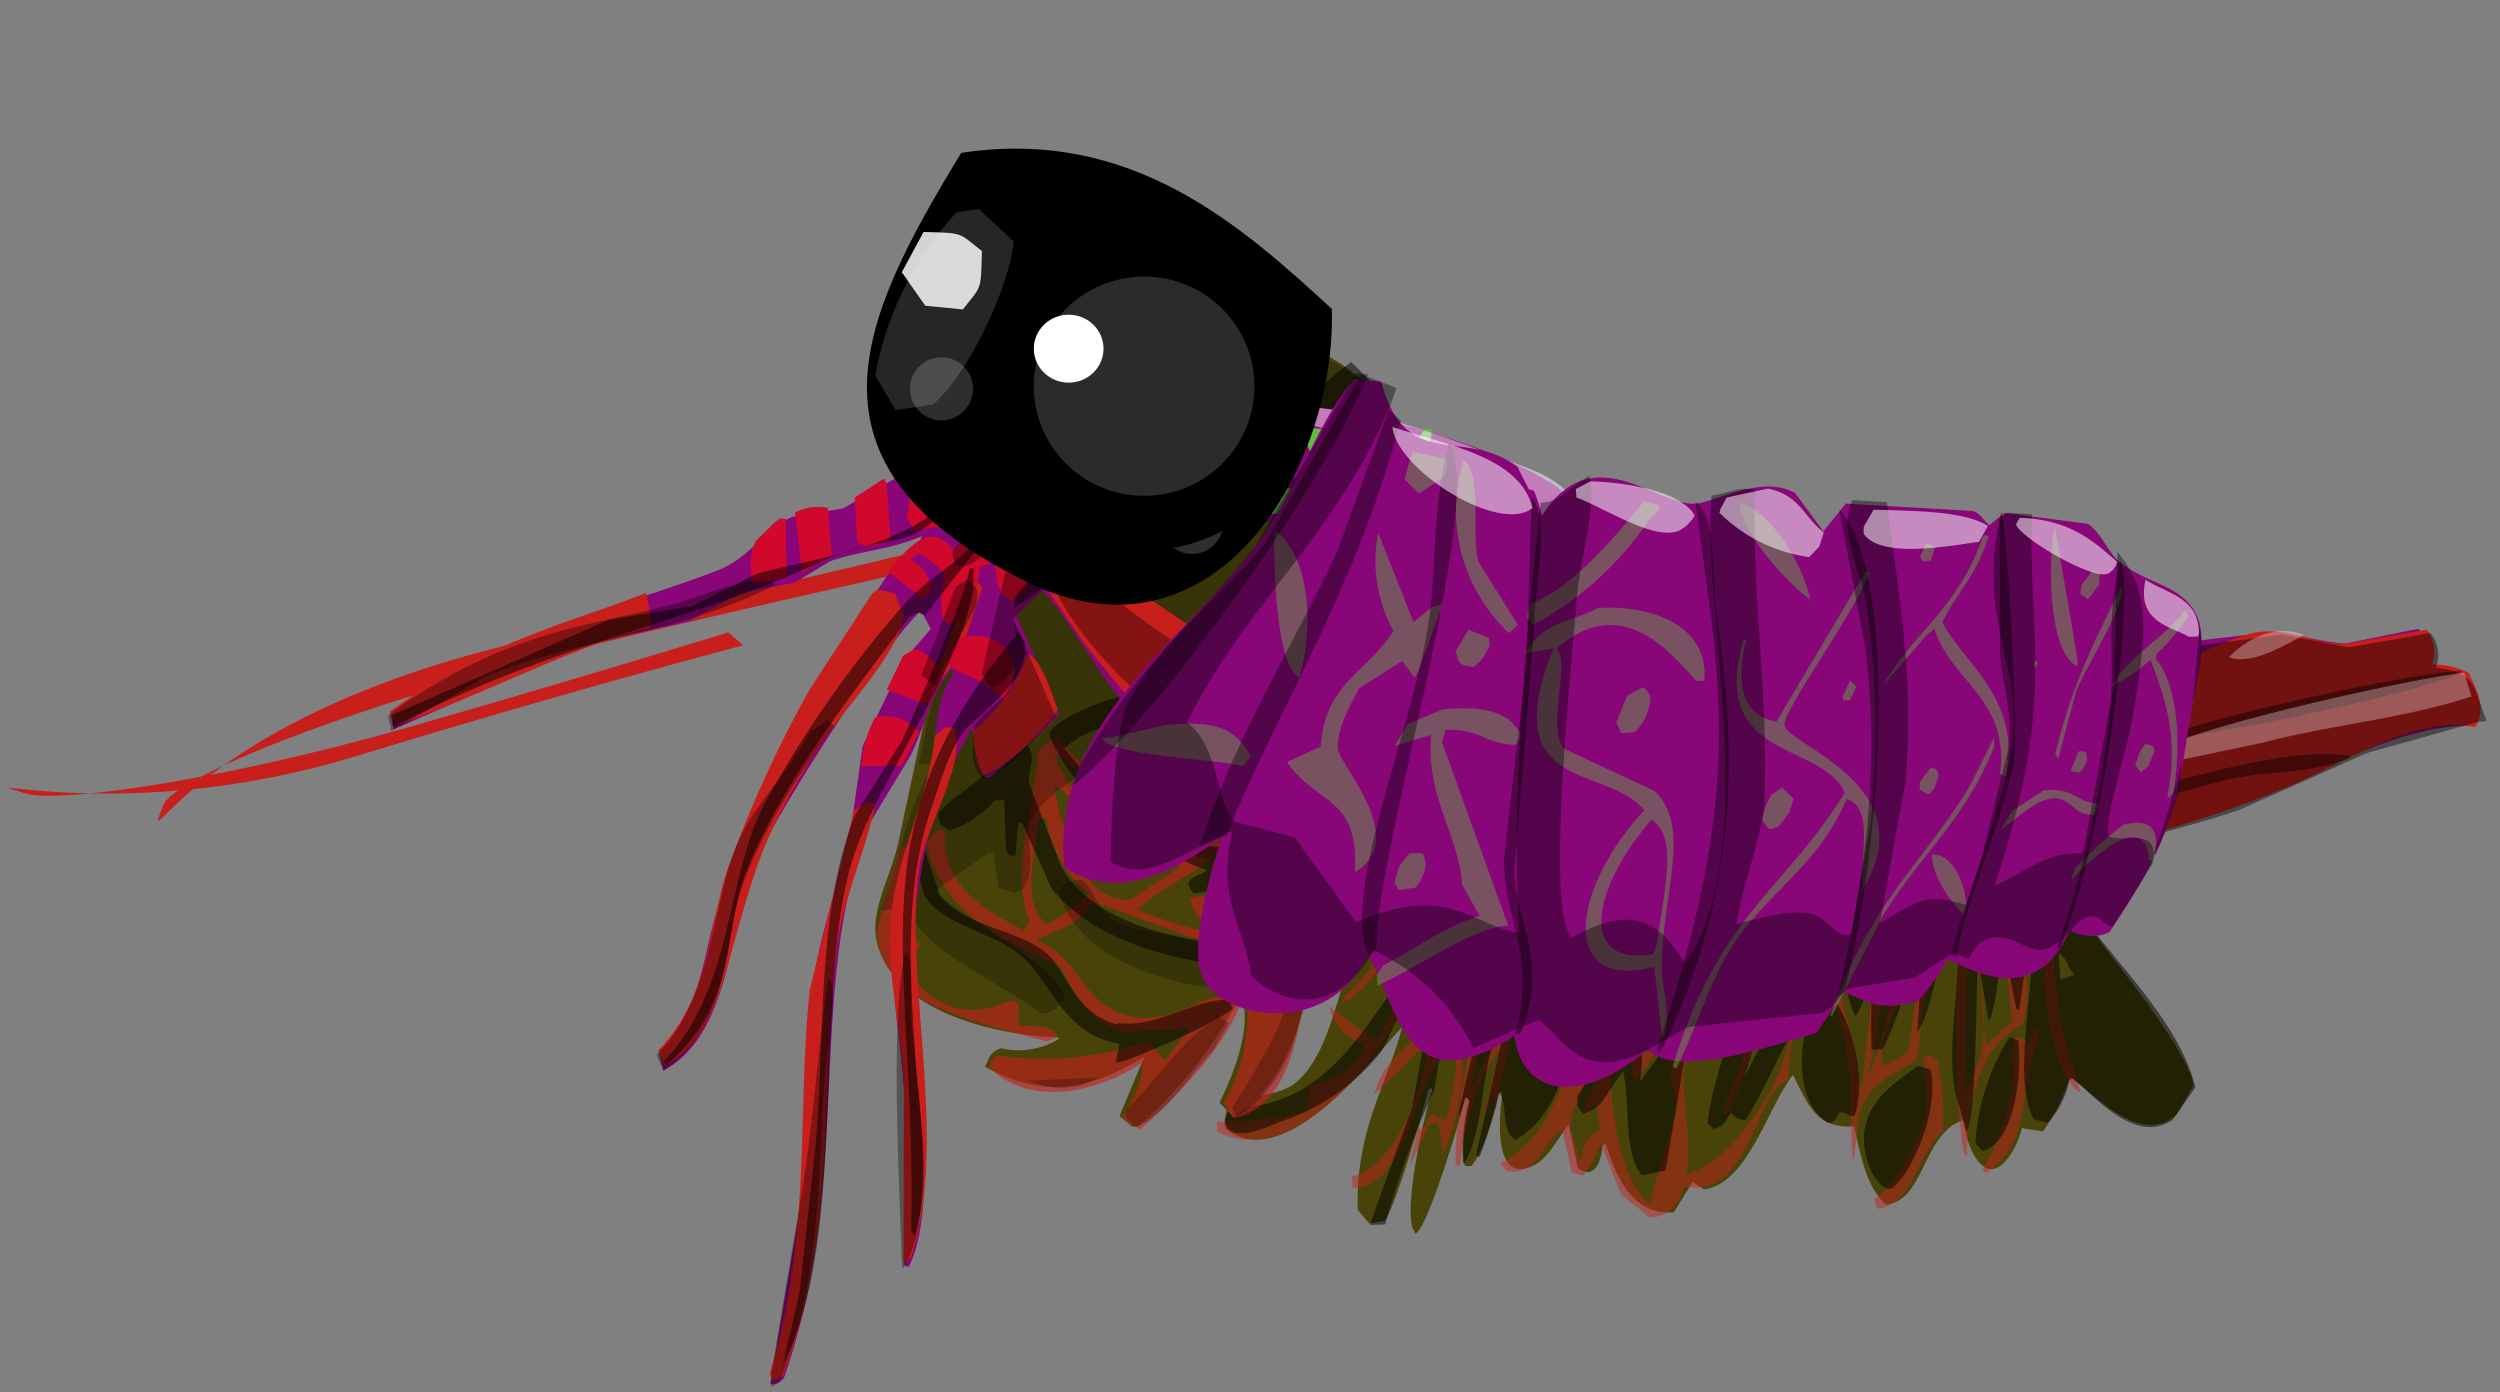
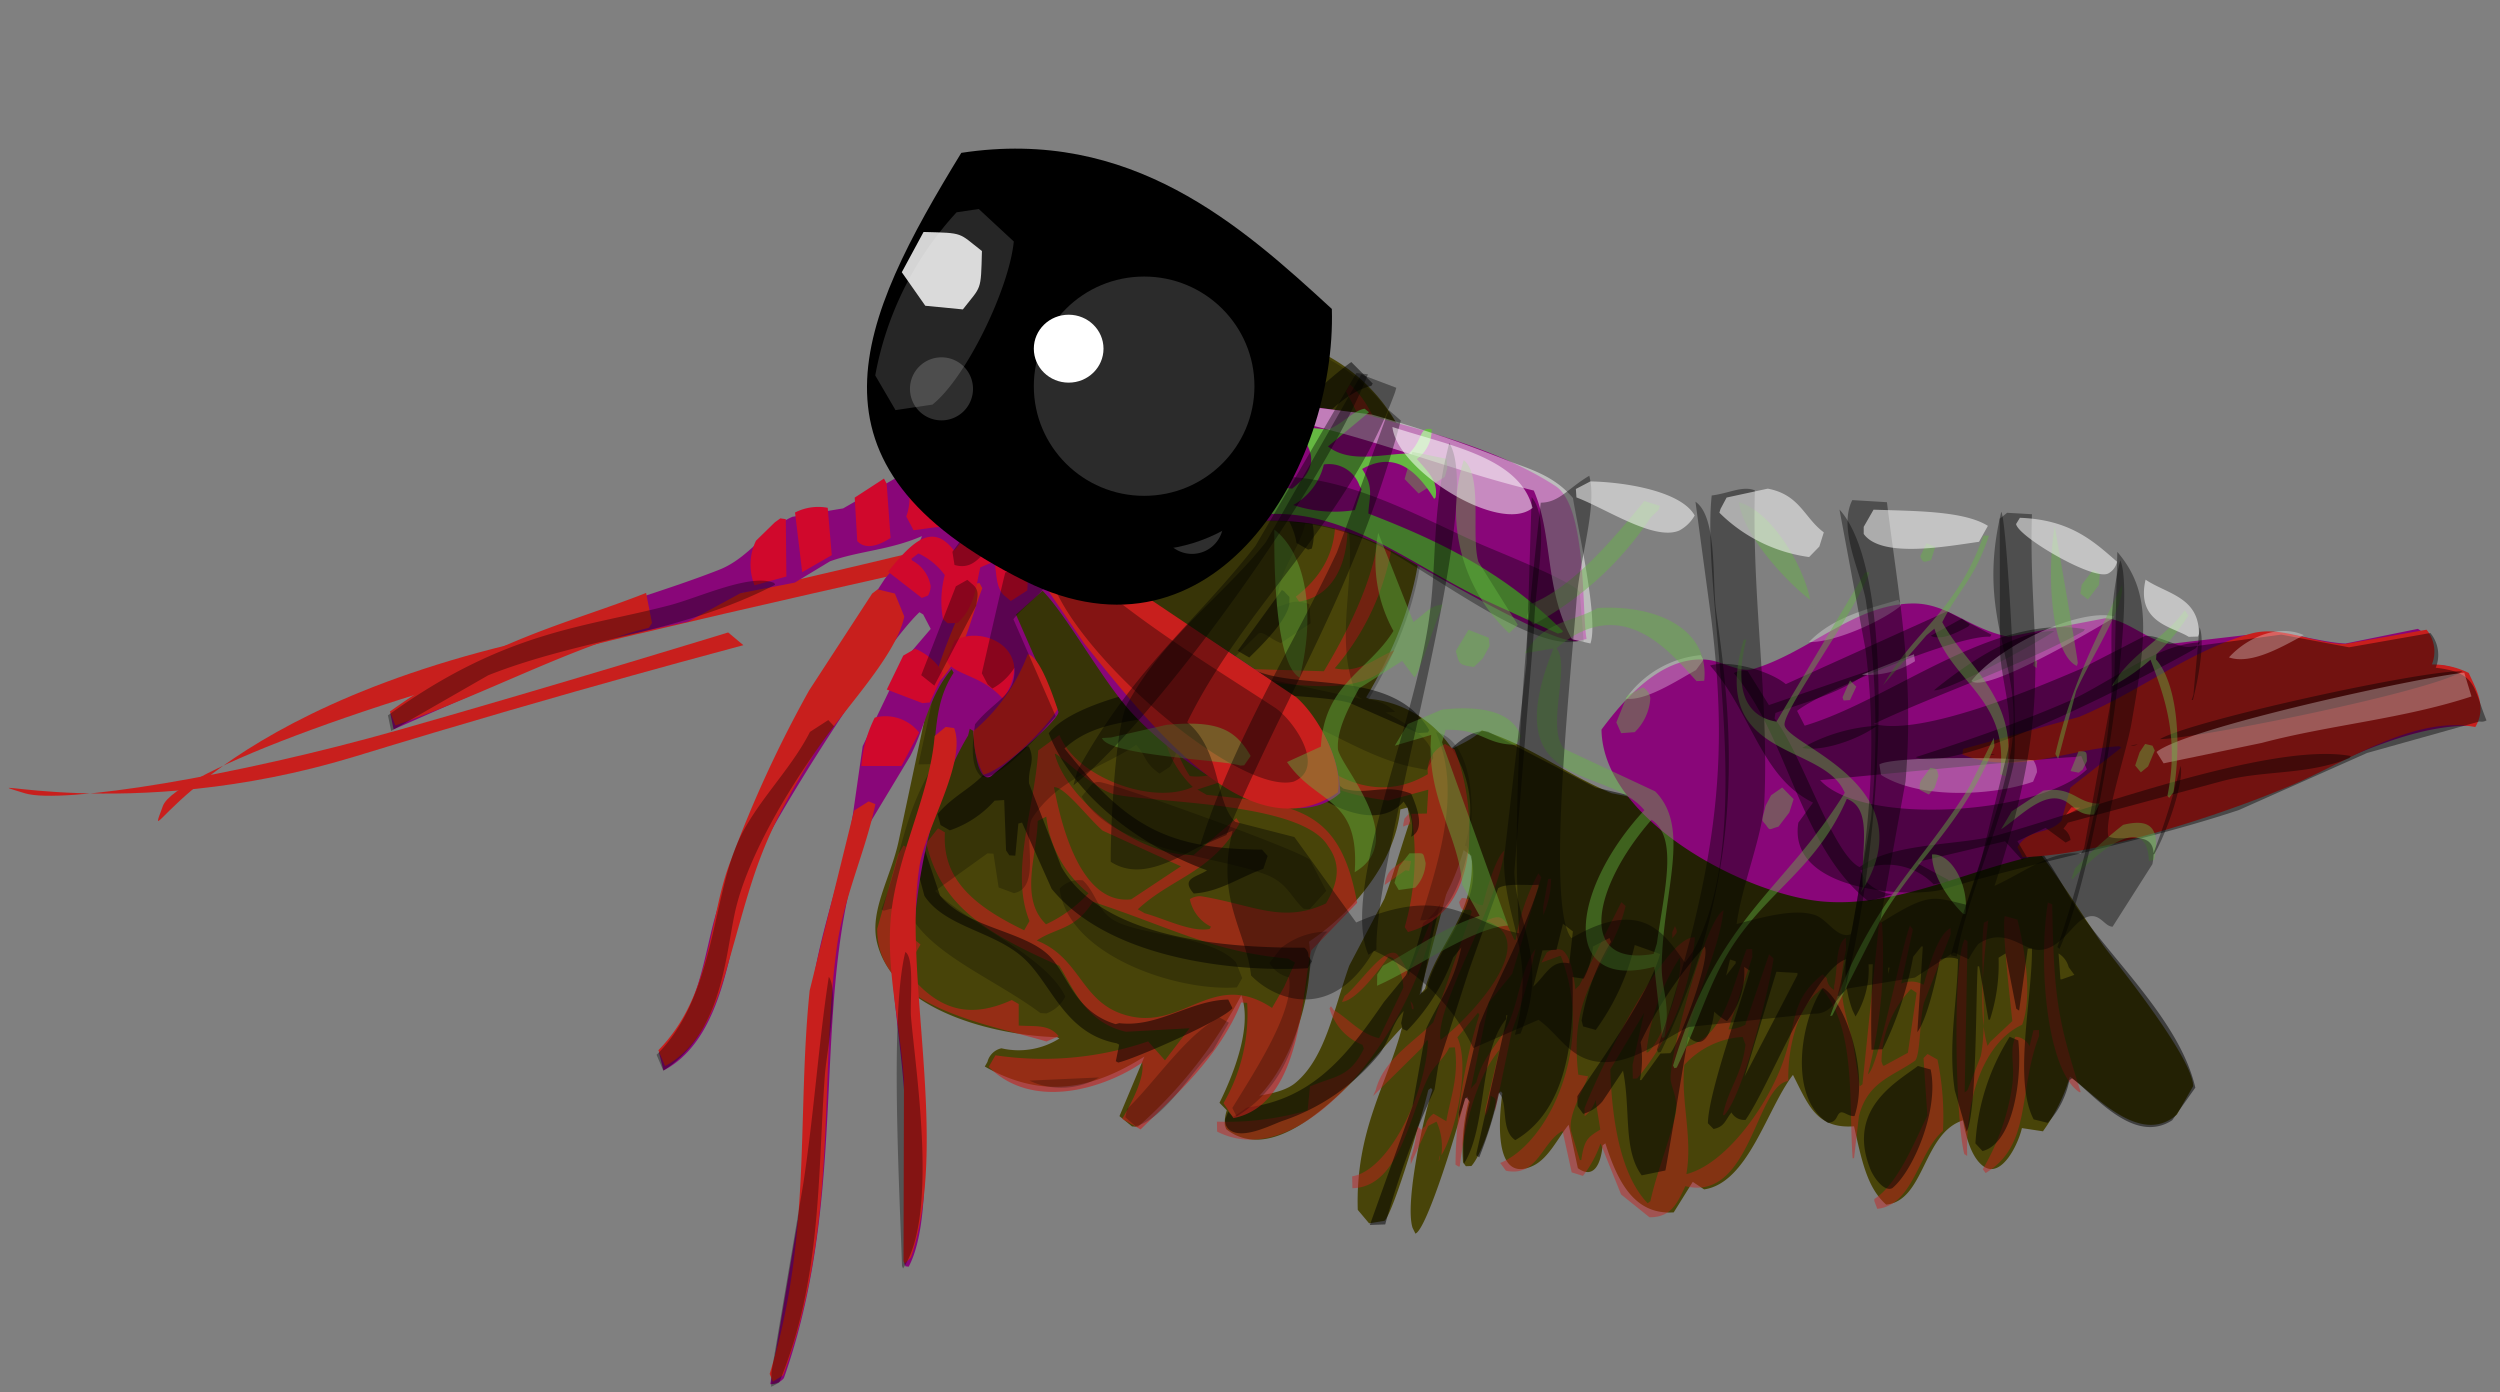
<svg xmlns="http://www.w3.org/2000/svg" id="mantis shrimp10x672bda9f6573ce4e4bc314ece98f1240" viewBox="0 0 176 98">
  <rect x="0" y="0" width="176" height="98" fill="#808080" stroke="none" />
  <svg id="Mantis-Baby" width="176" height="98" viewBox="0 0 176 98">
    <defs>
      <style>
      .cls-1 {
        fill: #4d0000;
      }

      .cls-1, .cls-10, .cls-11, .cls-12, .cls-13, .cls-14, .cls-15, .cls-16, .cls-17, .cls-18, .cls-2, .cls-21, .cls-22, .cls-23, .cls-3, .cls-4, .cls-5, .cls-6, .cls-7, .cls-8, .cls-9 {
        fill-rule: evenodd;
      }

      .cls-2, .cls-4, .cls-7 {
        fill: #c81f1d;
      }

      .cls-2 {
        fill-opacity: 0.46;
      }

      .cls-3 {
        fill-opacity: 0.51;
      }

      .cls-4 {
        fill-opacity: 0.6;
      }

      .cls-5 {
        fill-opacity: 0.24;
      }

      .cls-6 {
        fill: #067e57;
      }

      .cls-21, .cls-8 {
        fill-opacity: 0.43;
      }

      .cls-14, .cls-16, .cls-17, .cls-18, .cls-19, .cls-20, .cls-23, .cls-9 {
        fill: #fff;
      }

      .cls-9 {
        fill-opacity: 0.3;
      }

      .cls-10 {
        fill: #018a5d;
      }

      .cls-11, .cls-21 {
        fill: #28ccad;
      }

      .cls-12 {
        fill: #0080d7;
      }

      .cls-13 {
        fill-opacity: 0.34;
      }

      .cls-14 {
        fill-opacity: 0.48;
      }

      .cls-16 {
        fill-opacity: 0.15;
      }

      .cls-17 {
        fill-opacity: 0.83;
      }

      .cls-18 {
        fill-opacity: 0.18;
      }

      .cls-20 {
        fill-opacity: 0.17;
      }

      .cls-22 {
        fill-opacity: 0.39;
      }

      .cls-23 {
        fill-opacity: 0.53;
      }
    </style>
    </defs>
    <g id="legs_back" data-name="legs back">
      <path id="legs" class="cls-1 mantis_shrimp-legs" d="M104.325,51.418c3.578,1.14,5.967,3.127,9.138,4.425l10.771,2.127c4.447,1.3,9.856-.858,14.38.316l3.351,0.158c1.527,0.76,4.988,6.666,6.355,8.444,1.083,1.409,6.038,7.6,6.08,9.573l-1.146,2c-2.631,2.351-6.015-1.647-7.531-2.664a12.776,12.776,0,0,1-1.9,3.847l-1.481-.226c-0.258,1.135-1.385,3.452-2.609,2.754-0.85-.524-1.286-1.885-1.537-3.3-2.835.908-2.685,5.637-5.406,5.934-1.342-1.174-1.724-3.108-2.266-5.514-2.653.19-3.225-1.519-4.3-3.621-1.842,2.389-3.151,7.605-6.254,8.063l-0.8-.531q-0.671,1.074-1.34,2.148c-2.792.191-3.958-2.195-4.814-4.862l-0.194.147c-0.122,1.395-.672,2.387-1.743,1.6q-0.324-1.527-.646-3.055c-0.783.965-1.415,2.37-2.508,2.89-2.654,1.262-2.468-2.888-2.16-5.1l-0.1-.136-0.2.147c-0.294,1.538-1.066,4.164-1.877,5.105l-0.393.014-0.2-.273a13.435,13.435,0,0,1,.414-4.353l-0.1-.276-0.194.147c-0.3,1.493-2.659,9.252-3.472,9.5l-0.2-.412c-0.584-1.827.922-8.413,1.4-9.706l-0.1-.136-0.194.147c-0.306,1.378-2.442,8.634-3.083,9.207l-1.08.179-0.8-.95c-0.172-5.644,2.1-8.873,3.116-12.846-2.055,2.106-8.237,10.4-12.375,7.167l-0.1-.276a2.738,2.738,0,0,1,.462-1.7c1.349-.4,3.426-0.387,4.506-1.283,2.1-1.744,2.682-5.1,3.79-8.253l2.475-4.707c1.107-2.991,1.831-6.293,3.283-9.074C101.591,52.561,103.088,52.606,104.325,51.418ZM102.7,59.593q-1.382,5.227-2.765,10.455l0.386-.434c0.91-3.289,3.574-5.241,3.278-9.354Zm-1.867,16.579c0,0.093,0,.186,0,0.28C100.837,76.358,100.835,76.264,100.833,76.171Z" />
      <g id="colour">
        <path id="colour_1" data-name="colour 1" class="cls-2 mantis_shrimp-color1" d="M99.261,57.2a3.418,3.418,0,0,1,3.5,2.951l-0.1,0c-1.434-.906-2.06-2.8-3.875-1.958q0-.07,0-0.14l0.091-.423ZM95.208,83.652q-0.008-.42-0.015-0.839c2.532-.4,5.182-5.7,5.341-9.569l-0.1,0-0.384.574-3.385,3.341,0.189-.427c0.556-2.175,2.788-3.447,4.049-4.765l2.715-7.794-0.1-.136c-0.6.034-.619,0.105-0.8-0.531l0.192-.287c0.83,0.029,1,.54,1.486.506,0.2-.9.925-3.417,1.506-3.833-0.384,3.665-4.929,11.032-4.486,13.316,1.35-.925,7.523-6.97,3.2-8.372,1.289-.659,1.343-0.016,1.994,1.327l0.1,0a14.594,14.594,0,0,1,1.589-4.675l0.2,0.273-2.043,6.791-1.638,2.018-1.269,6.063,0.386-.434c0.417-1.806,1.515-2.625,2.193-4,0.81-1.642.944-4.056,1.97-5.389a42.294,42.294,0,0,1-1.668,5.8q-0.588,2.82-1.178,5.64c0.005-.921.178-0.858-0.315-1.108a2.949,2.949,0,0,1-.369,1.413c0-.14,0-0.28-0.007-0.419q0.5-2.117,1.006-4.234c-1.522,1.8-2.4,4.906-2.8,8.218l-0.1,0-0.2-.133a36.46,36.46,0,0,1,1.681-10.555l-0.1-.136L102.6,73.029c0.945,2.085-.2,6.856-1.13,8.3a4.258,4.258,0,0,0-.338-2.366l-0.586.3-1.231,2.7q0-.21-0.008-0.419a8.319,8.319,0,0,0,.452-2.255c0.46,0.281.106,0.362,0.59-.021a1.393,1.393,0,0,1,.576-0.861l0.895,0.527c0.289-1.666.9-3.145,0.6-5.2l-0.394.014c-0.372.8-1.077,1.28-1.44,2.011C99.181,78.576,98.532,83.571,95.208,83.652Zm3.621-23.079a3.11,3.11,0,0,1,2.687,1.581c0,0.186.007,0.373,0.01,0.559L101.334,63l-0.4-.545c-0.73-.409-1.017-1.07-1.991-1.187L97.482,62.3C97.662,61.127,98.194,61.091,98.829,60.573Zm10.165,1.309,0.2-.007a6.467,6.467,0,0,1-.545,2.538c0-.186-0.007-0.373-0.01-0.559Q108.815,62.868,108.994,61.882Zm-8.038,1.972,0.1,0.276Zm13.187-.34,0.3,0.269c-1.066,4.354-4.072,5.6-3.33,11.875l0.691,0.115c-0.364,1.018-1.394,2.663-1.211,3.822q0.314,1.038.628,2.076l0.1,0c0.209-1.442.445-1.6,1.339-2.148l-0.333-2.087a2.276,2.276,0,0,1-.767,1.147c0-.186-0.006-0.373-0.01-0.559,1.094-2.845,5.67-12.168,7.758-12.036l0,0.14a17.866,17.866,0,0,1-4.057,9.8l-0.3.011-0.018-.979q0.409-1.834.82-3.668l-2.389,4c0.126,3.983.842,7.55,2.631,9.419l0.194-.147c0.412-1.924,1.3-4.083,1.761-6.081,0.263-1.135-.371-2-0.343-2.646,0.106-2.354,2.533-11.138,3.727-11.749-0.354,3.007-2.07,6.058-2.682,9.612,2.737-.648,3.217-4.034,4.307-6.873l0.393-.014c0,0.186.007,0.373,0.01,0.559l-1.68,5.1,0.1,0a3.331,3.331,0,0,0,1.078-.319q0.84-2.479,1.682-4.959l0.3,0.269c0,0.047,0,.093,0,0.14-0.426,2.613-2.158,9.48-3.446,10.9l-0.1,0c0.342-1.826,1.327-2.784,1.585-4.955L122.683,73a6.027,6.027,0,0,0-4.1,1.968c-0.275,2.5.594,5.072,0.139,7.691,2.721-.7,5.505-4.568,6.658-7.518,1.188-3.041.543-4.645,2.934-6.543l0.3,0.269a0.974,0.974,0,0,0,.507.821c0-.093,0-0.186,0-0.28,0.269-1.117.067-2.907,0.825-3.388q0.009,0.42.016,0.839c-0.706,3.061-.075,4.158.514,6.7l0.447,2.922,0.194-.147,1.173-11.376,0.1,0,0.1,0a33.764,33.764,0,0,1-.989,10.67c0.749-.446,2.334-8.866,2.962-10.462l0.2,0.272q-0.41,1.9-.818,3.808a1.8,1.8,0,0,1,1.577.082c0.363-1.222.975-3.53,1.9-3.987,0,0.14.005,0.28,0.008,0.419l-1.882,4.826c-0.323,1.224-.241,3.592-0.616,4.08-1.625,1.141-3.342,1.476-3.966,3.922q-0.169,1.475-.341,2.951l-0.1,0c-0.28-3.871.262-9.189-2.185-11.954l-0.29.29c-1.227.923-2.112,3.562-2.054,6.231-2.286.282-2.653,8.528-7.25,7.4-0.56,1.206-1,2.2-2.521,2.191l-2-1.606L112.677,80.5a7.946,7.946,0,0,1-1.239,2.284l-0.792-.251q-0.321-1.457-.643-2.915c-1.457.768-1.748,3.28-3.987,2.8l-0.4-.545c3.381-1.369,6.74-8.285,4.266-14.567l-0.1,0-1.272.466,0.381-.713a1.2,1.2,0,0,1,1.08-.179c0.6,0.423.805,1.678,0.936,2.764l0.29-.29ZM85.672,78.962a20.409,20.409,0,0,0,6.385-.792l0.166-1.685c1.8-.761,2.794-0.621,3.792-2.657l-0.1-.276A3.865,3.865,0,0,1,93.6,70.978l0.1-.143,0.2,0.272c1.07,0.621,1.824,1.662,3.186,1.983l1.708-3.56a3.671,3.671,0,0,0-.727-2.072l-0.3-.129c-0.729,1.03-2.307,3.129-3.29,3.2l0.189-.427c0.887-.588,2.813-3.612,3.689-2.933a4.39,4.39,0,0,1,.815,1.509l0.093-.283,1.7-4.12c-0.845,7.159-8.89,18.65-15.279,15.388Zm58.5-15.422,0.3,0.129c0.12,6.743.433,8.221,2.011,13.219l-0.1,0C144.139,75.408,143.453,68.042,144.173,63.54ZM117.915,65.2c0.232,0.453.14,0.447-.182,0.846,0-.14-0.005-0.28-0.007-0.419Zm23.223-.705,0.891,0.247c0.46,1.88,1.1,5.308.33,7.4-2.435,1.113-4,4.639-3.87,9.236l-0.2-.133c-0.61-2.14-.864-13.452.023-15.112l0.2,0.133q-0.1,5.32-.2,10.641l0.194-.147,0.941-2.413c0.511-2.534-.129-6.783.225-9.383l0.293-.151c-0.219,2.109-.783,6.477-0.038,8.816,0.063-.1.127-0.191,0.191-0.287l1.549-1.456C141.5,70.229,140.919,65.39,141.138,64.49ZM118.25,67.422a15.27,15.27,0,0,0-2.341,6.661l0.1,0C116.954,73.321,118.553,69.116,118.25,67.422ZM99.3,70.49a0.645,0.645,0,0,1,.207.552l-0.1,0Zm35.233-.863a7.45,7.45,0,0,0-2.074,5.113l0.1,0.276,0.1,0,1.657-.9q0.306-2.11.613-4.22Zm8.618,2.9,0.393-.014c0,0.14,0,.28.008,0.419-1.512,3.947-.487,7.671-3.764,9.652l-0.2-.273A16.155,16.155,0,0,0,141.65,76.5c0.231-1.574-.214-2.4.232-3.507l0.1,0a1.174,1.174,0,0,1,.9.667Q143.017,73.1,143.154,72.532ZM135.7,74.2l0.7,0.395a19.82,19.82,0,0,1,.386,5.023c-1.741,1.489-2.084,5.22-4.627,5.485l-0.207-.552c0-.047,0-0.093,0-0.14,1.641-1.043,2.76-3.883,3.734-5.873l-0.27-4.048Zm-34.332,7.127a0.643,0.643,0,0,1-.091.423C101.309,81.611,101.339,81.47,101.369,81.329Z" />
      </g>
      <g id="tone">
        <path id="Color_Fill_1" data-name="Color Fill 1" class="cls-3" d="M131.754,73.9c-0.057-2.334.009-4.017,0.089-6.02l-0.295.011a6.342,6.342,0,0,1-.919,3.671l-0.2-.412a7.841,7.841,0,0,1-.459-3.621c-2.347.776-5.317,8.752-7.082,11.311a1.03,1.03,0,0,1-.994-0.523c-0.446.554-.474,1-1.259,1.165l-0.4-.405c0.036-2.136,2.292-8.4,2.957-10.742l-0.4-.265a5.517,5.517,0,0,1-1.211,3.822,4.757,4.757,0,0,1-.9-0.667c-0.186,1.615-.8,2.771-1.84,1.746-0.105.7-1.562,9.4-1.6,9.433l-1.667.341c-1.328-1.818-.754-4.611-1.315-7.368q-0.719,1.076-1.438,2.151a2.815,2.815,0,0,1-1.362.889l-0.4-.545-0.012-.7c1.588-2.486,4.975-6.984,5.825-10.007l-1.784-.635a16.67,16.67,0,0,1-2.747,5.977l-0.891-.247c-0.035-.139-0.07-0.277-0.106-0.416a15.857,15.857,0,0,1,2.067-5.532l-0.1-.276-1.17.6a5.744,5.744,0,0,1-.649,2.262l-0.789-.111c0.2,5.942-1.067,9.744-4.027,11.48-1.073-.711-0.476-2.646-1.143-3.317a29.015,29.015,0,0,1-1.395,4.528l-0.2-.133c0-.047,0-0.093,0-0.14l2.187-9.734-0.1,0c0,0.093,0,.187,0,0.28-1.937,2.316-1.3,7.521-2.967,10.182a13.392,13.392,0,0,1,.414-4.353l-0.2-.273-0.1,0q-0.234.708-.467,1.416c0-.14,0-0.28-0.008-0.419l1.464-6.21c1.312-3.231,2.971-6.071,4.158-9.666l0-.14c-0.842.072-2.248-.141-2.851,0.244L103.4,68.356l-2.145,6.654q-0.132.844-.265,1.689a61.521,61.521,0,0,0-3.471,9.5l-1.082.039,3-8.365,0.984-5.493c0.887-1.911,1.883-3.032,2.458-5.686l-0.578.721a14.5,14.5,0,0,1-3.255,5.156l-0.3-.129-0.106-.416,0.182-.846c-0.84.839-1.055,2.287-1.814,3.144A14.94,14.94,0,0,1,90.3,78.907c-0.838.293-2.936,1.423-3.83,0.559a0.818,0.818,0,0,1-.209-0.692l0.283-.71c5.555-.159,8.182-3.6,10.892-7.532l1.541-1.875c1.429-3.069,1.791-7.479,3.159-10.469-0.036-.139-0.071-0.277-0.106-0.416l-2.468-.33c0.289-2.273,3.173-6.4,5.21-5.926l7.554,3.923,4.152,0.968c3.86,1,7.588,1.339,11.755,2.091l4.127-.43a13.943,13.943,0,0,1,6.307.33l3.25,0.022c1.435,0.479,2.85,3.154,3.726,4.622,2.359,3.952,7.747,8.522,8.908,13.528l-1.632,2.3c-2.676,1.739-5.455-1.762-7.044-2.962l-0.194.147a6.192,6.192,0,0,1-1.522,2.994l-0.989-.244c-1.444-2.76-.107-8.405-0.118-12.029l-0.295.011q-0.306,2.18-.611,4.36l-0.2-.133-0.759-3.89-0.487.3a12.6,12.6,0,0,1-.611,4.36l-0.1,0q-0.33-1.877-.659-3.754l-0.1,0c-0.137,2.215-.065,10.239-0.775,11.642l-0.84-2.908c-0.492-3.242.191-6.308,0.227-9.243a1.679,1.679,0,0,0-1.279.046c-0.245,1.331-.9,4.2-1.582,5.095l0.384-6.031-0.1,0-0.577.721a24.809,24.809,0,0,1-2.148,6.515ZM102.943,59.558c-1.359,2.3-2.314,7.205-2.866,10.319l0.1,0,0.29-.29c0.518-2.891,4.618-6.5,2.773-10.035Zm7.089,5.479-0.459,1.836-0.984.036q-0.321,1.271-.643,2.542c0.924-.848,1.262-1.906,2.53-1.631l0.255-2.248Zm9.973,1.6a27.96,27.96,0,0,0-4.506,6.74,7.308,7.308,0,0,1-.05,2.66l0.1,0,1.345-1.868,0.689-.025C118.113,73.641,120.48,67.485,120.005,66.632Zm1.789,0.914q-0.138.565-.275,1.129l0.674-.864,0-.14Zm23.13-.422q0.066,0.907.131,1.814l0.1,0,0.88-.312-0.4-.545A1.607,1.607,0,0,0,144.924,67.124Zm-19.865,1.283q-1.116,3.678-2.231,7.357l3.712-7.131,0-.14Zm7.871-.287c0,0.14,0,.28.008,0.419l0.09-.423Zm-4.6,1.427c1.444,0.771,3.318,5.767,2.23,9.014-0.352.072-.779-0.343-0.989-0.244-0.32.152-.175,0.652-0.873,0.731C125.859,77.278,126.753,71.8,128.328,69.547Zm13.157,3.439,0.6,0.258c0.29,2.663-.348,7.243-2.518,7.787l-0.5-.541A15.774,15.774,0,0,1,141.485,72.986Zm-6.461,2.054,0.891,0.247c0.616,2.792-1.21,7.138-2.7,8.354-0.583.3-1.377-.814-1.6-1.481C130.039,78,133.617,76.125,135.024,75.04Zm-32.425,3.7c0,0.186.007,0.373,0.01,0.559C102.606,79.112,102.6,78.926,102.6,78.739Z" />
      </g>
    </g>
    <g id="legs_front" data-name="legs front">
      <path id="legs-2" data-name="legs" class="cls-1 mantis_shrimp-legs" d="M69.655,34.51c12.828-21.6,40.628-9.1,26.522,14.586L96.34,49.19a7.871,7.871,0,0,1,7.043,9.249c-0.357,2.012-2.23,7.694-4.772,6.8l-0.045-.676c0.68-4.2,1.233-4.041.531-7.716l-0.513.139c-0.431,4.024-3.649,7.458-6.433,9.311,0.472,3.157-1.168,10-5.344,12.321l-0.954-.981c1.217-2.461,2.275-5.587,1.533-7.574a32.419,32.419,0,0,1-7.272,9.262l-0.42-.024-0.884-.725,1.758-4.192c-3.276,2.049-6.828,3.211-11.239.7l0.187-.326A1.307,1.307,0,0,1,70.5,73.8a5.376,5.376,0,0,0,4.082-.69l-0.163-.094c-3.731-.078-11.4-1.581-12.668-6.627-0.565-2.243.944-4.559,1.509-7.154l3.7-17.384Z" />
      <g id="colour-2" data-name="colour">
        <path id="colour_1-2" data-name="colour 1" class="cls-4 mantis_shrimp-color1" d="M63.231,60.173l0.374-.652,0.163,0.094-0.024.42c0.47,2.191-1.6,3.634-.527,6.2,0.8-.2.864-0.389,1.585,0.26l-1.03,1.793c2.383,3.126,4.743,3.337,7.456,2.115l0.489,0.281q0,0.758,0,1.515c1.232,0.08,2.12-.1,2.819.753l-0.863.371c-4.213-1.274-11.936-2.367-11.919-7.931Zm1.984-.811,0.818-1.047L66.2,58.408,66.522,58.6c-0.2,3.185,1.87,5.113,5.58,6.891l0.374-.652c-1.423-3.472.413-8.127,0.611-12.006l1.495-1.092c1.212,3.014,6.6,4.965,9.387,3.659a7.239,7.239,0,0,1-1.942-7.185l0.257-.069,0.232,0.35a8.392,8.392,0,0,0,1.245,6.135c1.727,0.254,3.069-.853,4.619-1.248l0.024-.42c-1.954-1.346-3.617-4.01-2.76-6.138L87.43,50.88l2.14,2.313-0.468.815L84.3,55.582l0.652,0.375c6.545,0.658,9.4,1.114,10.591,7.6l-3.225,3.35c-0.7,2.656-.547,10.835-5.483,11.808l-0.7-1.051A12.528,12.528,0,0,0,87.8,70.6l-0.42-.024c-1.517,3.82-4.7,6.6-7.085,8.936L79,78.768c0.715-1.2,1.609-2.964,1.408-3.96-2.47,1.71-7.611,3.491-10.8.3l0.468-.815a22.842,22.842,0,0,0,10.75-.978l1.186,1.332,1.731-2.258-4.477.246c-2.86-.656-3.7-3.078-4.7-4.65C69.3,65.661,66.244,63.736,65.215,59.361Zm9.037-6.3c0.8,3.194,5.8,7.216,9.776,7.133l3.013-2.6,0.232,0.35c-2,3.516-4.722,3.806-7.172,6.069l0.489,0.281c1.452,0.4,3.264,1.346,4.567,1.106l0.094-.163A2.785,2.785,0,0,1,83.764,63.3a1.373,1.373,0,0,1,.77-0.208c3.725,0.608,5.749,1.958,8.812.51,0.992-1.645.982-2.895,0.149-4.033-1.825-3.124-12.2-3.023-15.029-3.648C77.045,55.6,74.535,53.024,74.252,53.064ZM74.2,55.419c0.36,1.781,1.617,8.325,5.437,7.893l3.5-2.323-5.5-2.507C76.619,57.62,74.949,55.356,74.2,55.419Zm-1.148,2.375c-0.029,2.384-1.322,5.44.589,7.275a9.386,9.386,0,0,0,2.989-2.185,8.1,8.1,0,0,1-2.972-5.392ZM91.675,29.906l0.281-.489c3.024,2.034,4.876,12.047-.5,12.938l-0.232-.35C95.984,38.372,93.58,33.162,91.675,29.906Zm3.083-2.348,0.281-.489c2.325,2.1,3.066,6.416,3.173,9.193l1.865-.229q0.105,0.385.208,0.77l-2.122.3a17.639,17.639,0,0,1-4.2,9.946c1.686,0.386,2.79-.672,4.2-1.273l-0.187.326-0.655,1.141c-2.535,1.905-7.236.688-10.306,0.582l-0.232-.35,0.444-.4L93.2,47.256C98.393,38.58,98.131,33.754,94.758,27.559ZM72.986,66.211c3.244,1.284,3.087,4.612,6.679,5.354,3.764,0.779,5.848-3.293,9.887-.607l0.843-1.467,0.773-1.724-0.489-.281c-5.36-.487-8.226-2.193-13.746-4C75.675,65.482,74.425,65.267,72.986,66.211ZM90.551,52.239l0.35-.232c2.876,3.03,6.251,4.51,9.623,2.493a2.036,2.036,0,0,1,1.218-2.119l0.652,0.374c1.348,3.235,2.362,11.337-3.271,12.862l-0.232-.35a18.144,18.144,0,0,0,.461-7.973l1.1-.021q0.048-.839.1-1.678l-2.823.763c-2.555-.322-5.74-1.045-7.2-3.7Z" />
      </g>
      <g id="tone-2" data-name="tone">
        <path id="Color_Fill_3" data-name="Color Fill 3" class="cls-5" d="M69.6,35.407c12.333-22.484,40.932-9.969,26.733,13.841a3.119,3.119,0,0,1,1.886.867l-0.676.045c1.6,0.818,3.338,1.927,3.35,3.225l-0.468.815-0.583-.118c-4.782-.846-8.472-4.741-12.651-4.016l-0.094.163,0.742,1.727-1.144.86c-2.264-1.314-1.09-2.025-1.321-3.36l-0.791-.888-0.163-.094c-0.681,1.49-1.665,5.109-2.088,5.521l-0.7.465c-1.12-.805-0.892-1.191-1.651-2.032-2.12,1.533-5.4,2.256-7.286,5.136-0.749,1.144.7,4.936-1.318,5.313l-1.072-.4L69.94,60.1l-0.42-.024-3.69,2.649C68.277,65.1,73.64,67.3,75,70.158a2.426,2.426,0,0,1-1.332,1.186l-0.42-.024c-3.413-2.553-8.338-4.354-9.495-7.622l-1.54.416-0.163-.094c1.423-3.688,1.5-6.622,3.707-10.227l-1.1.021L67.3,41.673l2.1-1.394C68.816,38.636,69.515,37.27,69.6,35.407Zm6.55,20.672,0.725-.884a0.716,0.716,0,0,1,.513-0.139c0.792,0.017,14.114,4.783,14.839,5.49l1.137,2.171L92.2,64l-0.42-.024c-0.9-.81-1.149-1.855-2.722-2.431C85.449,60.222,78.437,59.9,76.151,56.079ZM74.6,62.557a1.876,1.876,0,0,1,1.633-.579c1.047,0.986.987,2.344,2.6,3.014,2.248,0.93,6.517.97,8.177,2.747l0.44,1.12-0.374.652C82.754,69.821,75.135,67.2,74.6,62.557ZM91.472,34.315c1.694,3.341-1.573,4.71-1.581,8.413,0.921-.221,1.132-0.588,2.285-0.2l0.09,1.352-2.1,1.394c-0.735-.288-1.23-0.851-1.561-0.68l-2.5,2.465,0.163,0.094,9.647,2.074-0.326-.187c-2.48-5.2,1.767-11.644-2.76-16.326Zm-19,41.759,4.9-.222A5.226,5.226,0,0,1,72.468,76.074Zm6.873,2c1.95-1.86,4.245-5.355,6.52-6.443l0.163,0.094L86.513,72l-1.124,1.956c-1.631,1.666-3.449,4.833-5.445,5.326l-0.721-.631ZM89.367,67.79l0.818-1.047a5.252,5.252,0,0,1,3.267-1.158c-2.41,2.237-.5,9.38-6.395,13.018L86.755,78c1.668-2.713,4.417-6.908,3.985-9.2A2.14,2.14,0,0,1,89.367,67.79Zm11.718-16.247c4.234,0.918,2.612,13.514-1.1,13.24C101.536,59.946,102.819,55.455,101.085,51.543Z" />
        <path id="Color_Fill_4" data-name="Color Fill 4" class="cls-3" d="M64.043,59.22l0.7-.465,1.436,4.293c1.827,2.24,5.756,2.455,7.591,4.144,1.4,1.291,1.784,4,4.768,4.907l0.257-.069c2.726,0.327,5-1.613,7.674-1.661l0.3,0.607c-0.646.838-6.989,3.617-8.052,3.828l-0.163-.094,0.236-1.165-0.163-.094c-3.6-.67-4.536-4-6.4-5.843-2.067-2.049-5.65-2.267-7.147-4.539Zm1.963-1.907c1.454-1.755,3.45-2.1,4.394-4.629l2.029-.135c0.492,1.074-.063,1.422.017,2.611l2.271,5.857c3.116,5.483,13.005,5.707,17.1,5.7a0.661,0.661,0,0,1,.3.607l0.232,0.35-0.281.489c-4.149.263-13.706-.31-18.032-5.59L71.95,57.909l-0.257.069L71.478,60.24l-0.42-.024-0.232-.35-0.132-3.544-0.676.045a7.4,7.4,0,0,1-3.152,2.091l-0.652-.375Zm7.824-5.694c1.842-2.323,8.658-3.579,10.99-3.658l0.3,0.607L85,49.15c-3.1,2.035-7.261.937-10.057,3.544,4.446,5.587,7.337,7.071,13.9,7.12l0.4,0.444-0.305.908c-1.678.594-3.08,1.628-4.9,1.737-0.94-1.08.186-1.132,0.936-1.63C79.475,59.241,75.342,55.514,73.829,51.619ZM88.561,32.768a24.158,24.158,0,0,1,6.568-7.282L96.641,27l-0.094.163c-2.3.557-4.54,3.365-6.239,5.954,1.151,1.573,2.647,3.451,2.039,5.507l-0.257.069-0.815-.468C90.963,36.2,89.161,34.712,88.561,32.768ZM85.939,47.52l1.564-.836c2.827,2.3,10.338-.03,13.115,4.717l-0.093.163-0.677.045L95,49.476C92.338,48.769,87.955,49.33,85.939,47.52Zm1.193-1.7,3.111-4.283,0.163,0.094c0.5,0.574.339,0.194,0.371,0.864-0.184,1.219-1.965,2.946-2.83,3.794Zm2.035,7.022,0.281-.489,0.607-.3,4.515,3.461c1.7,0.509,2.851-.385,4.779.361,0.416,0.964,1.005,2.53-.007,3.031a2.994,2.994,0,0,0-.53-2.473C96.4,59.21,90.914,55.341,89.168,52.843Z" />
      </g>
    </g>
    <g id="tail">
      <path id="tail-2" data-name="tail" class="cls-6 mantis_shrimp-tail" d="M112.745,51.363c2.254-3.043,4.748-5.224,7.5-4.908,1.075,0.123,2.225.934,3.226,0.63,3.925-1.19,7.1-4.551,11.18-4.6,2.471-.028,3.938,1.778,6.742,2.342l6.808-1.3c1.5,0.058,2.911,1.531,4.533,1.806l6.638-.771c2.065-.076,3.892.646,5.746,0.743l5.1-1.034a2.451,2.451,0,0,1,1.1,1.458q-0.221.6-.442,1.194l0.734-.113a4.567,4.567,0,0,1,1.965.574l0.94,2.859-0.621.846c-4.852-.021-10.033,3.049-14.641,4.879-5.652,2.245-12.008,3.139-17.791,4.738-4.255,1.177-8.607,3.136-13.089,2.764C122.914,63.022,112.839,57.738,112.745,51.363Z" />
      <g id="colour-3" data-name="colour">
        <path id="colour_1-3" data-name="colour 1" class="cls-7 mantis_shrimp-color1" d="M138.209,52.726l8.162-2.256c4.362-1.825,7.765-4.674,12.111-5.867,2.145-.588,4.365.717,6.62,0.734l5.727-1.006a2.422,2.422,0,0,1,.376,2.445,5.8,5.8,0,0,1,2.595.6c0.524,1.165,1.293,2.4.461,3.808-4.314-.82-9.024,2.446-13,4.127-5,2.114-13.609,4.918-18.873,5.029l-0.357-.7c0.869-1.418,2.079-.782,3.094-1.852l0.639-2.351,3.574-2.8-0.141-.1c-3.406.166-7.487,2.089-11.049,0.573Z" />
      </g>
      <g id="tone-3" data-name="tone">
        <path id="Color_Fill_27" data-name="Color Fill 27" class="cls-8" d="M120.389,46.856c1.339-.421,4.17.34,5.332,1.307l11.35-5.124,3.131,1.646-0.1.141c-2.2-.146-11.652,3.712-13.588,5.218l0.535,1.044c6.081-1.8,13.3-7.98,19.729-6.788l-0.1.141c-4.895,2.667-10.038,4.286-14.763,6.525,3.348,0.885,11.253-2.458,14.547-3.864l4.523-2.322c0.875-.137,2.262.793,3.122,0.771l6.5-.874,4.767,0.894,5.727-1.006a2.422,2.422,0,0,1,.375,2.445c2.9,0.322,2.632,1.4,3.573,3.705a0.666,0.666,0,0,1-.489.075l-7.917,2.219-9.018,4.014c-6.8,2.266-13.849,3.5-20.791,5.575-2.14.639-11.033,0.263-10.23-4.684l1.034-1.41C123.945,54.705,123.334,50.172,120.389,46.856Zm7.748,8.069c3.014,3.285,15.55,2.4,18.778-.76q-0.2-.47-0.395-0.94l-0.489.075C145.6,53.232,128.137,54.924,128.137,54.924ZM145.411,57.4l1.043-.536-0.63-.028Z" />
        <path id="Color_Fill_28" data-name="Color Fill 28" class="cls-8" d="M122.059,47.389a1.3,1.3,0,0,1,.978-0.15l1.495,2.4,7.25-2.491c-2.125,1.646-4.527,2.218-6.789,3.046l-0.066.386c1.893,2.4,4.07,9.52,5.989,10.466,2.25-1.741,7-1.51,9.666-2.237,5.958-1.623,19.26-6.648,24.919-5.584l-0.1.141c-3,1.233-6.01.826-9.008,1.635l-10.814,2.914-0.311.423a1.148,1.148,0,0,1,.5.8l-0.348.179-1.411-1.034-1.984.931,0.677,1.147-0.348.179-1.2-1.316-6.037,1.429-0.1.141,2.182,1.166-0.1.141-0.978.15a4.535,4.535,0,0,0-5.153-.959q0.18,0.348.358,0.7a2.928,2.928,0,0,0,1.9.959l-1.674.508C126.706,59.654,125.909,51.891,122.059,47.389Zm4.814,5.266a12.077,12.077,0,0,1,5.266-1.561C130.875,52.029,128.346,52.942,126.873,52.655Zm1.617,0.752,0.875-.009Zm1.119-.047,0.63,0.028Zm6.31-8.6,2.191-1.213,0.565,0.414-0.1.141C137.648,44.6,136.629,45.111,135.919,44.757Zm-5.68,8.632,0.63,0.028Zm0.63,0.028,0.386,0.066Zm5.266-4.814c2.439-1.976,5.7-4.176,8.492-4.184C143.566,45.186,137.139,48.7,136.135,48.6Zm-1.279,4.7c3.516-1.121,7.157-2.377,10.664-3.892,2.846-1.23,6.339-4.094,9.366-4.193l-0.311.423C151.193,47.561,137.917,54.566,134.856,53.3Zm5.106-.16,0.489-.075A0.666,0.666,0,0,1,139.962,53.145Zm9.686-.488,0.206-.282ZM150,52.478l0.488-.075A0.663,0.663,0,0,1,150,52.478Zm0.733-.113,1.081-.291Zm1.326-.329c2.167-1.3,18.654-4.914,21.289-4.775C171.157,48.677,155.012,51.962,152.055,52.036Z" />
        <path id="Color_Fill_29" data-name="Color Fill 29" class="cls-9" d="M114.452,49.184a7.326,7.326,0,0,1,5.284-3.065c0.06,0.116.12,0.232,0.179,0.348l-0.517.705C118.157,47.855,115.847,49.387,114.452,49.184Zm12.9-3.986c1.739-1.817,4.3-2.366,6.3-2.971,0.06,0.116.12,0.232,0.179,0.348l-0.1.141C132.3,43.844,129.039,45.249,127.353,45.2Zm3.733,2.3,3.658-1.438,0.075,0.489A6.149,6.149,0,0,1,131.086,47.5Zm1.222,6.319c1-.61,9.383-0.481,10.842-0.291a1.5,1.5,0,0,1,.254.837l-0.273.668c-2.595.93-7.833,1.332-10.71-.48C132.383,54.31,132.346,54.066,132.308,53.821Zm6.479-5.877c1.962-2.479,7.517-5.13,10.062-4.55l-0.1.141C147.073,44.522,139.814,48.809,138.787,47.945Zm13.033,5c2.173-1.727,18.441-5.252,21.665-5.584q0.253,0.837.508,1.674c-4.817,1.588-9.926,1.99-14.764,3.271l-6.911,1.438Zm5.106-6.666c1.337-1.459,3.539-2.346,5.266-1.561C160.792,45.455,158.522,46.83,156.926,46.282Z" />
      </g>
    </g>
    <g id="tenticles">
      <path id="colour_1-6" data-name="colour 1" class="cls-7 mantis_shrimp-color1" d="M51.263,44.524s-11.91,3.661-23.1,6.84c-11.7,3.325-23.825,5.271-26.4,4.486-5.028-1.536,7.044,2.353,23.253-2.6C40.6,48.479,52.226,45.47,52.334,45.421Z" />
      <path id="colour_1-7" data-name="colour 1" class="cls-7 mantis_shrimp-color1" d="M79.564,36.815S61.35,40.739,44.744,44.67C27.379,48.78,12.322,54.425,11.47,56.734,9.8,61.251,13.41,50.218,38.15,44.855,61.932,39.7,78.609,35.345,78.8,35.323Z" />
    </g>
    <g id="head">
      <path id="head-2" data-name="head" class="cls-10 mantis_shrimp-head" d="M63.965,22.381c1.914-1.332,5.891-1.12,7-.334l1.589,1.928,2.145,0.151c1.175,0.456,2.685,2.327,3.383,3.329,2.9-2.049,7.469-.128,9.917.59l7.874,1.064c4.288,1.159,9.679,2.531,13.635,5.109,2.248,1.464,1.84,9.039,2.187,10.763l-0.538.137c-1.767.455-11.807-5.686-14.036-6.782a17.672,17.672,0,0,0-11.811-1.151L81.024,38.6c-2.142.155-3.438-2.462-4.425-5.082l-0.161.293c0.122,1.561-.806,3.054-1.056,4.6,4.91,3.994,10.438,6.673,15.4,10.5a9.227,9.227,0,0,1,3.576,6.911c-4.056,3.643-12.377-2.912-15.034-6.039-1.981-2.334-4.3-6.548-5.928-8.193L71.529,43.27l2.977,6.81c0.232,0.543-4.735,4.566-4.735,4.566s-1.056.867-1.234-3.184l-0.266-.16-0.118.48c-2.93,4.849-4.253,12.647-3.8,18.558,0.321,4.237,1.7,14.94-.38,18.833l-0.227-.023-0.077-.17q0.024-5.6.047-10.936c-0.208-5.018-1.392-9.712-.76-14.3l2.423-8.679c0.689-2.654.154-5.266,1.757-7.7L66.994,47.1c-1.644,1.972-1.842,4.062-2.916,6.132l-2.807,4.659c-4.632,11.422-1.112,25.025-6.084,39.125a1.157,1.157,0,0,1-.961.429L56.9,81.588q0.116-5.917.227-11.533c0.494-4.386,2.272-8.681,2.917-12.716l0.688-4.809,2.882-6.024,1.909-2.231-0.53-1.016L64.732,43.1c-2.56,2.363-10.452,14.76-11.852,18.139-1.449,3.5-1.368,11.6-6.171,14.127l-0.315-1.249c2.852-2.712,3.154-6.961,4.032-9.859a74.1,74.1,0,0,1,6.715-15.6l5.136-7.886c0.691-.952,2.3-2.01,2.628-3.03-2.273.991-4.426,1.04-6.472,1.774l-2.481,1.5-3.823.746-3.678,2-6.89,1.488-13.851,6.1L27.482,50.25c8.431-5.993,16.37-7.483,23.126-10.13,2.163-.847,3.275-2.9,5.179-3.739l3.57-.59L63.6,33.345l2.824-.433,0.466-1a6.375,6.375,0,0,1,2.912-1.662l-0.064-.115C65.755,28.322,60.932,29.369,63.965,22.381Z" />
      <g id="colour-4" data-name="colour">
        <path id="colour_2" data-name="colour 2" class="cls-11 mantis_shrimp-color2" d="M78.074,26.979L78.8,26.6l0.066,0.11,0.176,0.828c1.5-.514,2.529.424,3.811,0.309,1.4-.125,1.669-1.493,2.891-0.627L83.464,28.34a4.742,4.742,0,0,1,.236,1.951l0.418,0.168a2.51,2.51,0,0,1,2.932.664l0.421-.339,0.877-2.854,0.206-.164,0.411,0.164L89.1,28.149l-0.8,2.464,2.244-.647L93.5,30.234c0.933-.312,1.795-1.353,2.572-1.459l0.31,0.245-2.893,2.41c1.581,1.242,3.957.492,5.7,0.5,1.032-1.012.682-1.881,1.6-1.717a2.515,2.515,0,0,1-1.042,2.1c0.793,0.914,1.518,1.574,1.315,2.72l-0.1.087c-1.506-2.505-3.127-3.191-5.067-2.106,0.86,1.356.489,1.962,0.437,3.138,4.527,1.754,9.367,3.924,13.71,8.29l-0.1.094-0.27.068-5.19-2.377c-5.1-2.453-9.394-6.112-14.807-6.048-4.336.05-10.323,5.194-12.9-2.293l0.207-.5c0.25-.917,1.031-1.207,1.843-1.6C78.073,31.107,76.9,31,77.092,29.658,77.071,28.609,78,28,78.074,26.979ZM78.092,28.9l-0.245.675c0.47,1.1,2.8,3.05,3.914,3.087,0.667-1.17,1.539-2.573.82-3.959l-0.174-.028A4.208,4.208,0,0,0,78.092,28.9Zm-0.213,4.629-0.456,1.2c1.117,0.334,1.562,2.094,2.7,2.669,1.591-.763,3.067-0.534,4.814-1.31a12.364,12.364,0,0,0-6.5-3Zm5.19-1.9L82.43,32.971,82.7,33.431,84.894,34.4a3.536,3.536,0,0,0,1.134-2.618,1.017,1.017,0,0,0-.131-0.734A5.516,5.516,0,0,0,83.069,31.623Zm3.549,0.862-1.091,2.428,0.737,0.956,2.6-.758A24.771,24.771,0,0,0,86.617,32.485Zm0.916-.574c1.039,1.893,1.9,2.317,3.431,2.484,1.194-.917,1.721-1.882,1.043-3.1C90.756,30.791,88.95,31.357,87.534,31.911ZM93.2,32.7a4.452,4.452,0,0,1-2.156,2.855,9.177,9.177,0,0,0,4.338.354l0.479-1.471-0.144-.227A2.281,2.281,0,0,0,93.2,32.7Z" />
        <path id="colour_1-8" data-name="colour 1" class="cls-7 mantis_shrimp-color1" d="M27.448,50.092c7.067-5.081,12.511-6.166,18.038-8.35L45.9,43.863l-0.223.336c-5.306,1.288-11.572,4.7-17.843,6.875ZM61.4,41.786l0.385-.294L63,41.786,63.661,43.4c-0.589,2.941-4.724,6.993-6.5,9.9-3.873,6.343-4.11,8.354-6.069,15.143-0.6,2.065-1.651,5.224-4.272,6.608l-0.471-1.114c3.851-3.938,3.5-9.3,5.084-13.313a84.85,84.85,0,0,1,5.527-12.015Zm6.928-.61,0.625-.137,0.2,0.372c-0.878,2.266-1.268,4.751-3.094,6.628L65.8,47.88C66.467,45.459,67.45,43.531,68.327,41.176Zm6.665-3.5,0.466-.369,0.068,0.12c-0.12,1.926,2.831,3.021,4.018,3.808q5.793,3.886,11.7,7.841c1.657,1.432,3.3,4.737,2.94,6.705-6.154,4.313-13.093-4.577-17.828-10.445l-2.7-3.953Zm-2.635,8.38c0.834,0.146,1.745,2.828,2.094,3.877-0.837,1.37-3.638,4.174-5.214,4.608a6.01,6.01,0,0,1-.683-3.095A13.04,13.04,0,0,0,72.357,46.056ZM65.8,51.815l0.778-.64,0.593,0.081c0.91,2.371-2.021,7.049-2.438,9.715-1.2,7.674,2.133,19.458-.6,27.546l-0.449.439-0.077-.17q0.016-6.54.032-12.721c-0.271-3.972-1.22-7.572-.941-11.28C63.029,60.372,65.462,56.055,65.8,51.815Zm-5.673,5.252,1.024-.649,0.476,0.193c-0.692,3.342-2.256,6.6-2.735,10.214-1.239,9.358.148,19.525-3.76,29.989l-0.722.451-0.227-.541c2.988-9.7,1.9-18.12,2.818-26.995Z" />
        <path id="colour_3" data-name="colour 3" class="cls-12 mantis_shrimp-color3" d="M63.434,23.807c2.116-1.364,3.268-.572,4.921-1.293,1.152-.5.974-1.106,1.986-1.239,0.65,0.489,1.421,1.813,2.3,2.331,1.944,1.152,3.107-.194,5.323,3.141l-0.336,1.859c-1.312,1.084-1.783.273-1.8-.895L74.2,30.22c-0.932,1.027-1.962,1.422-2.454,2.346l0.041,0.966a2.476,2.476,0,0,1,1.807-1.21l0.312,0.26c0.523,2.051-1.582,2.772-1.779,4.584-0.163,1.494.322,2.961,0.192,4.4l-1.157.746-0.324-.277c-0.787-.562-0.639-1.657-0.841-2.51l-0.984.419c-0.312,1.268-.341,2.765-1.6,3.914l-0.7.016-0.325-.281a7.069,7.069,0,0,1,.125-3.106,4.77,4.77,0,0,0-1.856-1.526l-0.125.095-0.375.286,0.065,0.123a2.492,2.492,0,0,1,1.294,1.794,1.416,1.416,0,0,1-.179.667l-0.443.168-2.379-1.849c1.762-2.173,3.135-3.463,4.651-1.478l0.847-1-0.2-.364c-1.418-.516-1.882-0.261-3.5-0.076l-0.513-.97c0.465-1.182.023-2.3,0.394-3.453,2.231-.662,3.016-1.461,5.515-3.077l-0.2-.656c-1.142-.37-2.255-0.233-3.322-0.939q-0.013-.624-0.026-1.243a2.624,2.624,0,0,1-1.728.759C62.794,27.089,63.189,25.054,63.434,23.807ZM54.545,36.775l0.392-.283,0.384,0.057q0.02,2,.04,4.039l-2.24.616a3.881,3.881,0,0,1,.1-3.137Zm1.426-.694a3.576,3.576,0,0,1,2.3-.331l0.285,3.334-2.081,1.2Zm4.2-1.049,2.062-1.34,0.188,0.357,0.274,3.824c-0.865.567-1.784,0.835-2.344,0.218Zm7.4-.31-0.169.63L68.767,36C68.411,35.094,68.409,34.5,67.562,34.723Zm3.049-.3,0.156,0.891,0.118-.091,0.668-1.517Zm-1.648,1.932,0.262,0.481,0.241-.185Zm6.064-2.969,0.638-.325L76.5,33.088a9.765,9.765,0,0,1-.742,3.639l-1,.615-0.77-.772A8.127,8.127,0,0,1,75.027,33.39Zm-4.2,3.58L70.844,37.3l0.239-.185ZM70,37.954l0.144,0.579,0.228-.523Zm-6.411,8.2,0.838-.48A4.112,4.112,0,0,1,66.4,47.394l-0.939,2.058-0.524.05-2.507-.961Zm3.6-1.039c1.342-.843,4.033-0.2,4.219,1.9a3.733,3.733,0,0,1-.817,2.168C69.1,47.48,67,47.514,66.643,46.466Zm-5.611,5.407a3,3,0,0,1,3.126,1.05l-1.238,2.353-2.824,0A8.965,8.965,0,0,1,61.581,50.524Z" />
      </g>
      <g id="tone-4" data-name="tone">
        <path id="Color_Fill_12" data-name="Color Fill 12" class="cls-13" d="M27.311,50.363c8.277-5.993,13.858-6.18,19.845-7.757,2.092-.551,5.7-2.264,7.35-1.564l0.062,0.127c-6.737,3.475-13.444,3.709-20.195,6.369L27.538,51.46Zm44.517-26.8c2.634,1.38.081,2.936,0.361,5.4l0.913-.677c1.1-1.6.869-2.225,0.379-4.06l0.35,0.057c0.933-.192,1.741.44,2.389,1.377C75.542,28.71,74.089,30,71.529,33.056l0.5,1.795c1-.268,1.716.222,2.544,0.064a3.734,3.734,0,0,1,1.628-.928l0.087,0.44-1.032,4.08-0.3.066c-1.334-1.976-2.385-1.538-4.173-1.4-1.43,1.37-1.957,3.077-3.586,2.6l-0.147-.927a16.823,16.823,0,0,0,2.127-3.673l-0.38-.384-1.157.37-0.572-.742c0.427-1.559.824-3.066,2.432-4.111l-1.106-.8,0.406-.457,1.65-.568A25.333,25.333,0,0,0,71.827,23.565ZM67.294,41.276l0.808-.455L68.424,41.1c0.576,0.458.377,0.884,0.3,1.539l-2.947,5.628-0.924-.735Zm9.47-6.883c2.766-.992,4.628.229,7.109,0.138l5.809-.975c4.951-.122,9.8,2.6,14.431,4.7,1.112,0.5,6.966,2.8,7.106,3.471q0.135,1.708.273,3.448l-0.349-.051c-3.327.875-11.095-5.42-14.636-6.978a17.862,17.862,0,0,0-11.79-.828l-3.929,1.469C79.142,38.989,77.6,36.474,76.765,34.393ZM70.777,40.3l2.576-.633,0.338,0.611a1.083,1.083,0,0,1-.137,1c-0.232.526-1.678,1.6-2.211,2.316l2.977,6.828c-0.9,1.035-4.038,4.644-5.24,4.248-0.862-.759-0.577-2.643-0.436-3.683,1.367-1.7,2.894-2,2.771-3.976a4.232,4.232,0,0,1-1.551,1.46l-0.332-.288L69.121,47.4C69.121,47.388,70.687,40.54,70.777,40.3ZM57.022,51.525l1.29-.833,0.4,0.431C56,54.7,52.571,60.167,51.7,64.423c-0.678,3.323-.979,8.374-5.005,10.95l-0.472-1.116c3.965-3.9,3.912-10.643,5.639-14.772C53.067,56.61,55.608,54.318,57.022,51.525Zm17.212-11.5a1.7,1.7,0,0,1,1.332-.362c4.283,3.956,9.45,7.063,14.2,10.162,1.222,0.8,3.675,4.206,1.31,5.2-3.693.968-14.875-8.41-16.98-14ZM58.348,68.77c0.732,0.962-.159,5.3-0.283,6.988-0.5,6.856-.193,14.3-3.213,21.581l-0.562.294q0.011-.52.022-1.037L56.56,83.283C57.333,78.177,57.632,73.381,58.348,68.77Zm5.388-1.749c0.665,0.4.31,3.54,0.4,4.59,0.358,4.1,1.92,13.983-.559,17.689L63.5,89.13C63.333,83.768,62.636,71.36,63.736,67.021Z" />
-         <path id="Color_Fill_13" data-name="Color Fill 13" class="cls-3" d="M27.6,50.346l15.226-6.7,5.931-.98,4.586-2.31c3.5-.888,8.3-1.573,11.843-3.844l2.826-3.29,0.248,0.146,0.064,0.118-0.239.179c-3.568,5.811-5.227,3.558-9.986,5.758-9.961,4.605-18.916,5.738-30.383,11.739ZM71.88,23.532L72.9,24.191c-0.391,1.173-.372,2.39-1.359,3.5l-0.178-.028L71.1,27.214A7.336,7.336,0,0,0,71.88,23.532Zm2.4,0.587c2.107-.313,1.63,5.353.315,4.669C74.813,27.078,75.267,26.08,74.279,24.119Zm-5.289,5.44,1.42-.4,0.064,0.114-0.814.6ZM77.4,27.007l0.942,0.251-0.154.276c-0.295,1.762-1.921,3.4-1.943,5.251,1.051,0.632,2.5,3.487,2.769,4.813L78.9,37.69l-0.183-.027c-0.562-1-1.981-3.876-2.528-3.828,0.009,1-1.284,1.457-2.19,1.7a5.521,5.521,0,0,1,1.226,2.477l-0.3.065c-0.661-1.307-.952-1.965-1.825-2.354-1.521.791-1.348,2.02-2.023,2.778l0.159-.643a2.593,2.593,0,0,1,1.247-2.336,3.724,3.724,0,0,1-1.3-2.032L71.3,33.4c0.94,1.95,3.038,2.492,4.481.581C74.352,31.281,76.694,29.263,77.4,27.007Zm-7.688,9.63,0.24-.184,0.023,0.665-4.869,6.228c-0.539-.268-0.368-0.33-1.153.187-3.913,5.26-8.682,11.247-11.294,17.492-1.908,4.562-.481,9.427-5.8,14L46.725,74.7c4.8-4.845,4.423-12.827,6.963-17.852a76.412,76.412,0,0,1,10.061-14.4C65.473,40.477,68.574,39.1,69.711,36.637ZM68.264,40c0.52,0.045.278,0.009,0.265,0.494,0.189,4.8-6.225,13.7-8.235,19.209-3.334,9.143-.324,26.972-5.185,36.379l1.181-5.122,1.127-10.31c0.688-8.075.07-16.286,2.746-23.216l3.291-5.216C64.392,50.279,68.112,41.547,68.264,40ZM72.3,41.046L73.2,40.5l0.255,0.15a2.132,2.132,0,0,1-.206.876l-1.879,1.329,0.094-.791,0.175-.318ZM71.414,43.9L72.167,45.3c0.225,2.67-2.853,4.618-4.172,6.044-1.112,1.2-1.874,3.993-2.406,5.5-1.915,5.428-1.559,11.564-1.134,17.8,0.267,3.924,1.172,8.43-.074,12.414l-0.231-.5c0.4-19.369-4.258-27.9,7.361-41.823Zm21.925-7.128,0.951,0.25Zm0.951,0.25c4.283-.506,12.135,8.028,16.155,7.408,1.184-1.709.129-2.651,0.165-4.411l0.094-.09,0.388,0.578a7.949,7.949,0,0,1-.045,4.119c-1.494.768-3.169-.681-4.563-1.424Q100.358,40.1,94.29,37.025Z" />
        <path id="Color_Fill_11" data-name="Color Fill 11" class="cls-14" d="M75.994,24.89c0.783,0.243,1.457,1.43,2.15,2.036l0.021,0.3-0.836.47-0.573.11Zm2.434,2.783c3.406-2.446,6.925-.367,9.676.45l8.48,1.062a96.337,96.337,0,0,1,9.306,3.144c1.534,0.623,3.446,1.051,4.849,2.737,0.309,2,1.827,8.534,1.227,10.236l-1.3-.3c-1.943-3.472-1.322-7.315-2.687-10.468C101.263,32.9,94.968,30.119,88.1,29.114c-2.284-.335-5.455-1.693-8.025-0.271L78.513,33.03c0.126,1.843,1.989,2.969,1.412,4.7l-0.478.037c-1.041-1.21-2.112-3.647-2.783-3.971C76.569,31.509,78.1,29.781,78.428,27.673Z" />
      </g>
    </g>
    <g id="eyes">
      <path id="Color_Fill_16" data-name="Color Fill 16" class="cls-15" d="M67.675,10.761c11.945-1.823,19.684,5.1,26.087,10.988,0.331,11.15-8.246,25.783-21.587,19.165C55.672,32.729,60.475,22.545,67.675,10.761Z" />
      <path id="Color_Fill_15" data-name="Color Fill 15" class="cls-16" d="M67.344,14.946l1.56-.233L71.371,17c-0.322,3.309-3.34,9.583-5.727,11.484l-2.6.388L61.617,26.43A23.083,23.083,0,0,1,67.344,14.946Zm10.134,3.8,3.717-.023L84.7,20.859c1.195,6.683-.157,9.6-2.22,13.618-1.832.889-3.381,1.948-5.641,1.373l-4.7-3.019C70.561,24.281,72.885,22.574,77.478,18.748Z" />
      <path id="Color_Fill_14" data-name="Color Fill 14" class="cls-17" d="M65.018,16.331c2.89,0.073,2.425.032,4.11,1.342-0.073,2.89-.032,2.425-1.342,4.11l-2.645-.257-1.655-2.36Zm13.443,7.117,4.652,0.609,0.828,1.18L83.59,27.244,82.5,28.709c-3.192-.069-3.036-0.266-4.843-1.884Z" />
      <path class="cls-18" d="M83.953,34.594a2.2,2.2,0,1,1-2.234,2.2A2.219,2.219,0,0,1,83.953,34.594ZM66.281,25.156a2.219,2.219,0,1,1-2.219,2.219A2.219,2.219,0,0,1,66.281,25.156Z" />
      <g id="eye">
        <ellipse cx="80.547" cy="27.125" rx="11.641" ry="11.625" />
        <ellipse class="cls-19" cx="75.234" cy="24.547" rx="2.453" ry="2.391" />
        <ellipse class="cls-20" cx="80.547" cy="27.188" rx="7.766" ry="7.719" />
      </g>
    </g>
    <g id="body">
-       <path id="body-2" data-name="body" class="cls-10 mantis_shrimp-body" d="M95.358,26.676l1.878,0.2c1.75,6.484,5.805,3.114,9.6,6l1.721,3.433c3.682-5.849,8.455-.249,11.149-0.9,1.694-.409,4.6-1.9,6.675-0.691l1.988,2.691,1.578-1.957,8.827,0.515c0.557,0,.923.779,1.285,1l1.064-.862,5.866,0.774c0.9,0.578,1.452,2.036,2.148,2.618,2.008,1.678,4.539,1.607,5.576,3.967,0.72,1.639-.355,5.746-0.789,8.717-0.827,5.655-1.884,8.211-5.444,13.467a3.176,3.176,0,0,1-2.773-.159c-2.431,5.75-7.383,2.5-8.575,2.048a18.876,18.876,0,0,1-2.086,2.918c-2.98.865-3.657-.079-5.225-0.582l-1.944,2.846c-4.215,1.225-9.809,3.108-11.868,1.183-4.69,3.9-8.819,3.308-9.395-.986-7.738,5.034-8.194-2.236-10.3-5.626-3.077,6.05-10.659,4.267-11.7,1.414-0.732-2,.161-5.945,1.415-9.807-3.866,2.934-7.722,4.4-11.1,2.167C73.919,50.25,84.415,44.618,89.293,37.182,91.606,33.657,92.925,29.431,95.358,26.676Z" />
      <g id="colour-5" data-name="colour">
        <path id="colour_2-2" data-name="colour 2" class="cls-21 mantis_shrimp-color2" d="M99.433,31.812l2.4,0.491c0.021,0.215.043,0.429,0.064,0.643q-0.09.313-.181,0.626l-1.845,1.173-0.988-1.019Zm3.617,0.575c1.367,1.118.491,5.359,1.031,7.168l2.774,4.435-0.614.587A11.834,11.834,0,0,1,103.05,32.387Zm19.367,2.968c2.292,0.635,4.557,4.461,5.018,6.87C126.052,41.213,122.751,37.828,122.417,35.355Zm-6.656-.084,1.093,0.34-0.084.278-0.558.538a22.96,22.96,0,0,1-8.264,7.548c-0.616-.774-0.466-0.2-0.226-1.436C110.7,41.384,113.58,37.934,115.761,35.271Zm28.887,1.758s1.631,9.353,1.628,9.652c-0.022.068-.045,0.135-0.067,0.2C144.473,46.075,144.043,40.761,144.648,37.029Zm-5.015.667,0.39,0.016c-1.041,3.11-2.14,3.8-3.287,6.087,1.568,2.986,5.592,5.441,4.473,10.85L140.8,54.5c0.708-5.293-3.436-6.468-4.617-10.242l-0.555.464-3.057,3.513C134.837,44.324,137.775,42.989,139.633,37.7Zm-4.01.545,0.623,0.258q-0.15.466-.3,0.931c-0.543.161-.542,0.21-0.765-0.255Q135.4,38.708,135.623,38.241Zm-45.909-.956c2.24,1.729,2.93,5.921,1.779,10.416C89.785,46.76,89.683,39.895,89.714,37.285Zm7.312,0.228,2.482,6.276c1.046-.8,1.186-1.132,2.046-1.229-0.029.1-.059,0.2-0.088,0.3-0.639,1.532-1.521,4.424-1.882,4.837l-0.868-1.167-3.03,1.929c-0.667,1.227-1.616,2.92-1.49,4.318,0.3,1.338,5.02,6.369,1.175,8.626,0.359-5.369-2.64-4.675-4.766-7.756l2.385-1.087c0.24-4.443,3.357-5.307,5.108-8.143A10.162,10.162,0,0,1,97.026,37.513Zm50.315,2.617,0.483,0.218c-0.018.276-.035,0.552-0.053,0.827l-0.78,1.027-0.532-.414q0.047-.312.094-0.625Zm-16.032.162,0.3,0c-0.952,2.719-5.977,9.537-5.979,10.708,0,1.447,10.234,4.252,5.368,11.85,0.046-.145.093-0.291,0.14-0.436-0.151-2.587.758-5.465-1.121-6.178-2.041,4.692-5.255,6.312-7.8,9.988-1.839,2.657-2.482,5.43-4.174,8.933l-0.167.044-0.094-.188c3.229-10.624,7.828-12.293,12.088-19.2-1.494-3.608-9.694-2.211-7.105-10.783l0.171,0c-0.915,3.656.058,5.425,2.126,5.775Zm18.075,0.9c0.311,1.327-2.389,5.478-3.228,7.48q-0.633,2.4-1.261,4.766l-0.2-.361C145.8,48.386,147.327,45.408,149.384,41.189Zm-21.867,1.284c0.135,0.246.27,0.491,0.4,0.735C127.787,42.964,127.652,42.719,127.517,42.473Zm-15.031.329c4.044-.249,7.868,1.409,7.491,5.121l-0.535.025c-1.6-1.683-5.1-6.425-9.865-2.308,1.016,1.212-.761,5.566.535,7.07l6.413,3c2.542,2.569.552,6.974,0.46,12.241-0.031,1.779.672,2.728,0.181,5.067l-0.17.042-0.024-.431q-0.252-2.253-.511-4.571c-6.674,1.752-5.956-5.336-.7-11.026-2.686-3.256-10.5-1.144-6.4-11.384l-2.014.338C108.7,43.694,110.677,43.82,112.486,42.8Zm41.324,0.154,0.252,0.376a13.669,13.669,0,0,1-2.247,2.71c-0.011.126-.021,0.253-0.031,0.379,1.4,1.584,1.863,5.48,1.226,9.362l-0.3.387-0.123-.151c0.873-4.247-.3-7.2-1.192-9.579a13.46,13.46,0,0,1-2.714,1.868C149.916,46.039,152.4,44.962,153.81,42.956Zm-25.728.739q0.042,0.365.083,0.728Q128.125,44.059,128.082,43.695Zm-24.7.64,1.43,0.561,0.054,0.58-0.484.883-0.628.6c-1.117-.183-1-0.2-1.271-1.13Zm39.848,2.078c0.3,0.354.176-.117,0.145,0.611C143,46.749,143.192,46.948,143.228,46.413ZM115.67,48.388a1.081,1.081,0,0,1,.514.756,3.638,3.638,0,0,1-1.1,2.4l-0.19.014-0.766.056-0.338-.758,0.762-1.884Zm14.57-.486,0.445,0.438q-0.224.472-.446,0.945l-0.149.009-0.3.019-0.075-.226ZM82.107,51.031c3.721-.355,4.886.379,5.94,2.189l-0.458.659-0.28.021c-0.941-.383-9.294-0.688-9.729-1.942l0.635-.038Zm19.4-1.074c2.888-.313,4.95.166,5.59,1.9l-0.381.576c-2.221-.025-2.324-1.114-4.939-1.053-0.086.292-.171,0.584-0.257,0.875l4.652,12.906c-2.533.149-6.483,3.033-9.228,4.236l0.013-.8,0.4-.608c2.317-1.228,4.126-2.633,6.808-3.521q-0.6-1.076-1.224-2.175c-0.258-3.581-2.555-6.1-2.185-10.554l-2.563.758,0.917-1.523Zm38.862,1.983,0.036,0.6c-2.137,5.318-5.338,7.761-7.918,12.041l-3.5,6.916-0.139.036c2.835-8.064,6.548-10.789,9.812-16.173ZM135.9,54.052c0.522,0.1.443,0.077,0.572,0.559l-0.279.86q-0.2.231-.4,0.463l-0.649-.333,0.009-.418c0.023-.073.047-0.145,0.07-0.217Zm10.431-1.158c0.626-.007.564,0.008,0.589,0.683l-0.3.6-0.277.221-0.577-.115Zm4.687-.52,0.516,0.121,0.162,0.338-0.47,1.121-0.51.42-0.4-.483,0.315-.934Zm-25.549,3.066,0.8,0.817-0.3.939-0.765,1c-0.662.178-.579,0.324-0.874-0.108-0.353-.431-0.318-0.194-0.03-1.365q0.192-.368.385-0.735Zm-9.2,2.269c-4.165,4.764-5.277,10.41.149,9.445,0.076-.244.151-0.488,0.227-0.732C117.164,62.634,118.166,58.958,116.263,57.708ZM99.227,60.074c1.11,0.014.918-.167,1.141,0.681a2.744,2.744,0,0,1-.732,1.737l-0.232.033-0.934.132-0.3-.508L98.5,61Zm44.611-4.412c2.132-.334,2.364.923,3.961,0.908q-0.179.386-.356,0.773c-1.3.106-1.488-.858-2.438-1.093-1.378-.341-2.915,1.348-4.13,2.134l0.749-1.264Zm-7.822,4.491c1.424-.107,2.635,2.332,2.343,4.183l-0.12.025C137.519,63.7,135.983,61.783,136.016,60.153Zm13.452-2.083c1.83-.453,2.669.11,2.183,2.474l-0.369.074c-0.094-3.277-3.154-1.14-5.355,1.249l-0.1.021,0.252-.752A33.284,33.284,0,0,1,149.468,58.07Z" />
      </g>
      <g id="tone-5" data-name="tone">
        <path id="Color_Fill_23" data-name="Color Fill 23" class="cls-22" d="M95.487,26.264L96.3,26.35c-3.017,7.793-14.9,24.333-20.73,28.94l0.279-1.029c3.92-7.171,8.3-10.423,12.536-15.832Zm2.278,2.6,0.854,0.742c-3.279,12.077-7.944,18.845-12.279,29.179l-1.878.819c2.333-7.483,6.642-14.265,9.656-20.719Zm4.262,2.327c2.641,4.1-5.281,29.009-5.126,35.658l-0.559.366c-1.956-4.356,3.038-15.621,4.212-23.29C101.221,39.571,100.709,36.335,102.026,31.194Zm38.864,4.841c0.406,0.636,1.26,16.033.847,17.862-1.047,4.636-3.447,9.878-3.981,13.446l-0.416-.085c1-3.932,3.694-10.562,4.283-14.736C142.467,46.525,139.044,43.695,140.89,36.035Zm-21.529-.71c1.574,1.082,1.147,5.571,1.467,7.822,1.017,7.18,2.4,18.041-3.911,30.909l-0.171.043c-0.032-.064-0.064-0.129-0.1-0.193,4.683-13.959,4.9-21.346,3.84-30.235Q119.939,39.6,119.361,35.325Zm10.14,0.551c4.15,4.615,3.054,23.43.343,33.943L129.5,70.1l-0.139.034c2.367-10.006,2.86-17.531,1.96-24.485Q130.442,40.929,129.5,35.876ZM107.829,35c1.4,1.632.165,6.319,0.181,9.117q-0.722,8.88-1.4,17.257c0.109,3.659,2.493,6.27.437,11.386l-0.4.09c1.592-5.7-.8-7.985-0.764-12.419q0.777-6.729,1.585-13.743Q107.642,40.972,107.829,35Zm41.435,4.449c1.164,2.372-1.462,21.167-4.28,27.359l-0.145-.133c2.259-6.564,3.706-13.969,3.816-18.463C148.718,45.671,148.389,42.938,149.264,39.449Zm5.586,4.711c0.367,0.879,0,3.274-.467,5.116l-0.091.007c0.041-.122.082-0.244,0.124-0.366Q154.63,46.568,154.85,44.161Zm-1.123,8.867c-0.011.117-.021,0.233-0.032,0.349C153.706,53.261,153.716,53.145,153.727,53.028Zm-0.215.89c0.273,1.082-.972,4.725-1.85,6.21l-0.092.018A47.7,47.7,0,0,0,153.512,53.918Z" />
        <path id="Color_Fill_24" data-name="Color Fill 24" class="cls-22" d="M95.829,26.365L98.3,27.3l-0.093.327c-3.405,9.3-10.534,14.86-14.628,23.219,2.384,1.93,1.958,5.691,3.385,7.014l4.161,1.069,4.35,6.013c6.406-2.8,8.019.111,11.479,0.764-0.53-8.636.192-18.676,1.515-30.317,1.311-.008,1.936-1.029,3.416-1.894,0.578,2.149-.674,5.831-0.886,8.66-0.411,5.491-2.188,21.744-.369,23.89,5.018-2.917,6.549-.286,7.992,1.722l0.562-.784c4.724-8.749.547-24.809,1.32-32.1,1.245-.158,2.164-0.707,3.038-0.361-0.21,7.719,1,14.664.668,21.906-0.108,2.367-1.582,5.86-1.949,8.624,2.071-.552,4.145-1.1,5.532-0.627,0.866,0.295,1.568,1.7,2.5,1.346,0.023-.072.046-0.144,0.07-0.216q0.669-3.9,1.354-7.891a62.181,62.181,0,0,0-.346-15.284c-0.266-1.87-2.026-5.084-.969-7.173l2.438,0.148c0.816,6.629,1.947,12.111,1.309,19.668q-0.916,5.035-1.8,9.923l0.134-.028c3.419-2.153,3.635-1.755,5.958-1.224l1-3.03q0.98-4.006,1.979-8.089c0.272-2.683-.491-4.444-0.624-6.766q-0.008-4.526-.015-9.283L141.3,36.1l1.749,0.1c-0.288,9.145,1.783,12.8-2.633,26.163,2.235-1.024,4.066-2.554,6.076-2.248q0.115-.2.229-0.4,1.041-5.723,2.123-11.679,0.1-4.475.216-9.183c2.367,2.769,2.115,5.731.988,12.1-0.367,2.071-1.912,6.632-1.62,7.932,1.11,0.5,3.668-.8,3.1,1.954l-2.8,4.4c-0.658-.006-0.966-1.287-2.192-0.474-0.745.494-1.665,2.193-3.093,2.108-1.1-.065-2.357-1.652-4.173-0.411a7.159,7.159,0,0,0-.677,1.068l-1.047-.481-2.737,1.773-4.735.772c-0.755.551-1.058,1.818-2.374,1.77l-8.8.935c-1.771.808-4.032,2.724-6.387,2.45-2.037-.238-2.777-1.944-4.2-2.953l-4.588,1.99a14.4,14.4,0,0,0-7.009-6.861c-2.933,5.1-6.972,3.477-8.64,1.748-0.379-3.241-2.5-5.376-1.3-10.187-2.966,1.135-5.941,3.875-8.579,2.185-0.024-2.377.321-9.983,1.261-11.285,2.59-4.651,6.7-7.478,9.66-11.22Z" />
        <path id="Color_Fill_25" data-name="Color Fill 25" class="cls-23" d="M98.027,30.058c3.884,1.292,8.965,2.1,9.862,5.7C105.574,37.652,98.32,33.079,98.027,30.058ZM124.451,34.4c2.268,0.43,2.559,2.054,3.945,3.077q-0.157.5-.314,1l-0.719.739a11.066,11.066,0,0,1-6.318-3.121c0.027-.089.054-0.179,0.082-0.268l0.427-.8Zm-12.489-.509c2.569,0.052,6.414.721,7.343,2.4a2.693,2.693,0,0,1-1.084,1.058c-1.758.755-5.163-1.545-7.24-2.33-0.013-.2-0.027-0.4-0.04-0.595Zm19.936,1.99c2.929,0.1,6.35.077,8.05,1.139l-0.626,1.123c-2.209.308-6.877,1.191-8.117-.554,0-.165,0-0.331,0-0.5ZM142.2,36.453c3.555,0.129,5.2,1.661,6.839,3.094a1.227,1.227,0,0,1-.594.812c-0.966.6-6.354-2.552-6.514-3.467Zm8.845,4.353c1.491,1.008,3.772,1.218,3.759,3.82l-0.064.187-0.652.02C152.953,44.118,150.352,43.85,151.049,40.806Z" />
      </g>
    </g>
  </svg>
  <svg id="marks">
</svg>
  <svg>
    <style>
                             .mantis_shrimp-head{
                     fill:#890679;
                 }                 .mantis_shrimp-body{
                     fill:#890679;
                 }                 .mantis_shrimp-tail{
                     fill:#890679;
                 }                 .mantis_shrimp-legs{
                     fill:#484409;
                 }                 .mantis_shrimp-hammers{
                     fill:#4F492C;
                 }                 .mantis_shrimp-color1{
                     fill:#c81f1d;
                 }                 .mantis_shrimp-color2{
                     fill:#65B842;
                 }                 .mantis_shrimp-color3{
                     fill:#D0082C;
                 }                 .mantis_shrimp-color4{
                     fill:#d5c500;
                 }
        </style>
  </svg>
</svg>